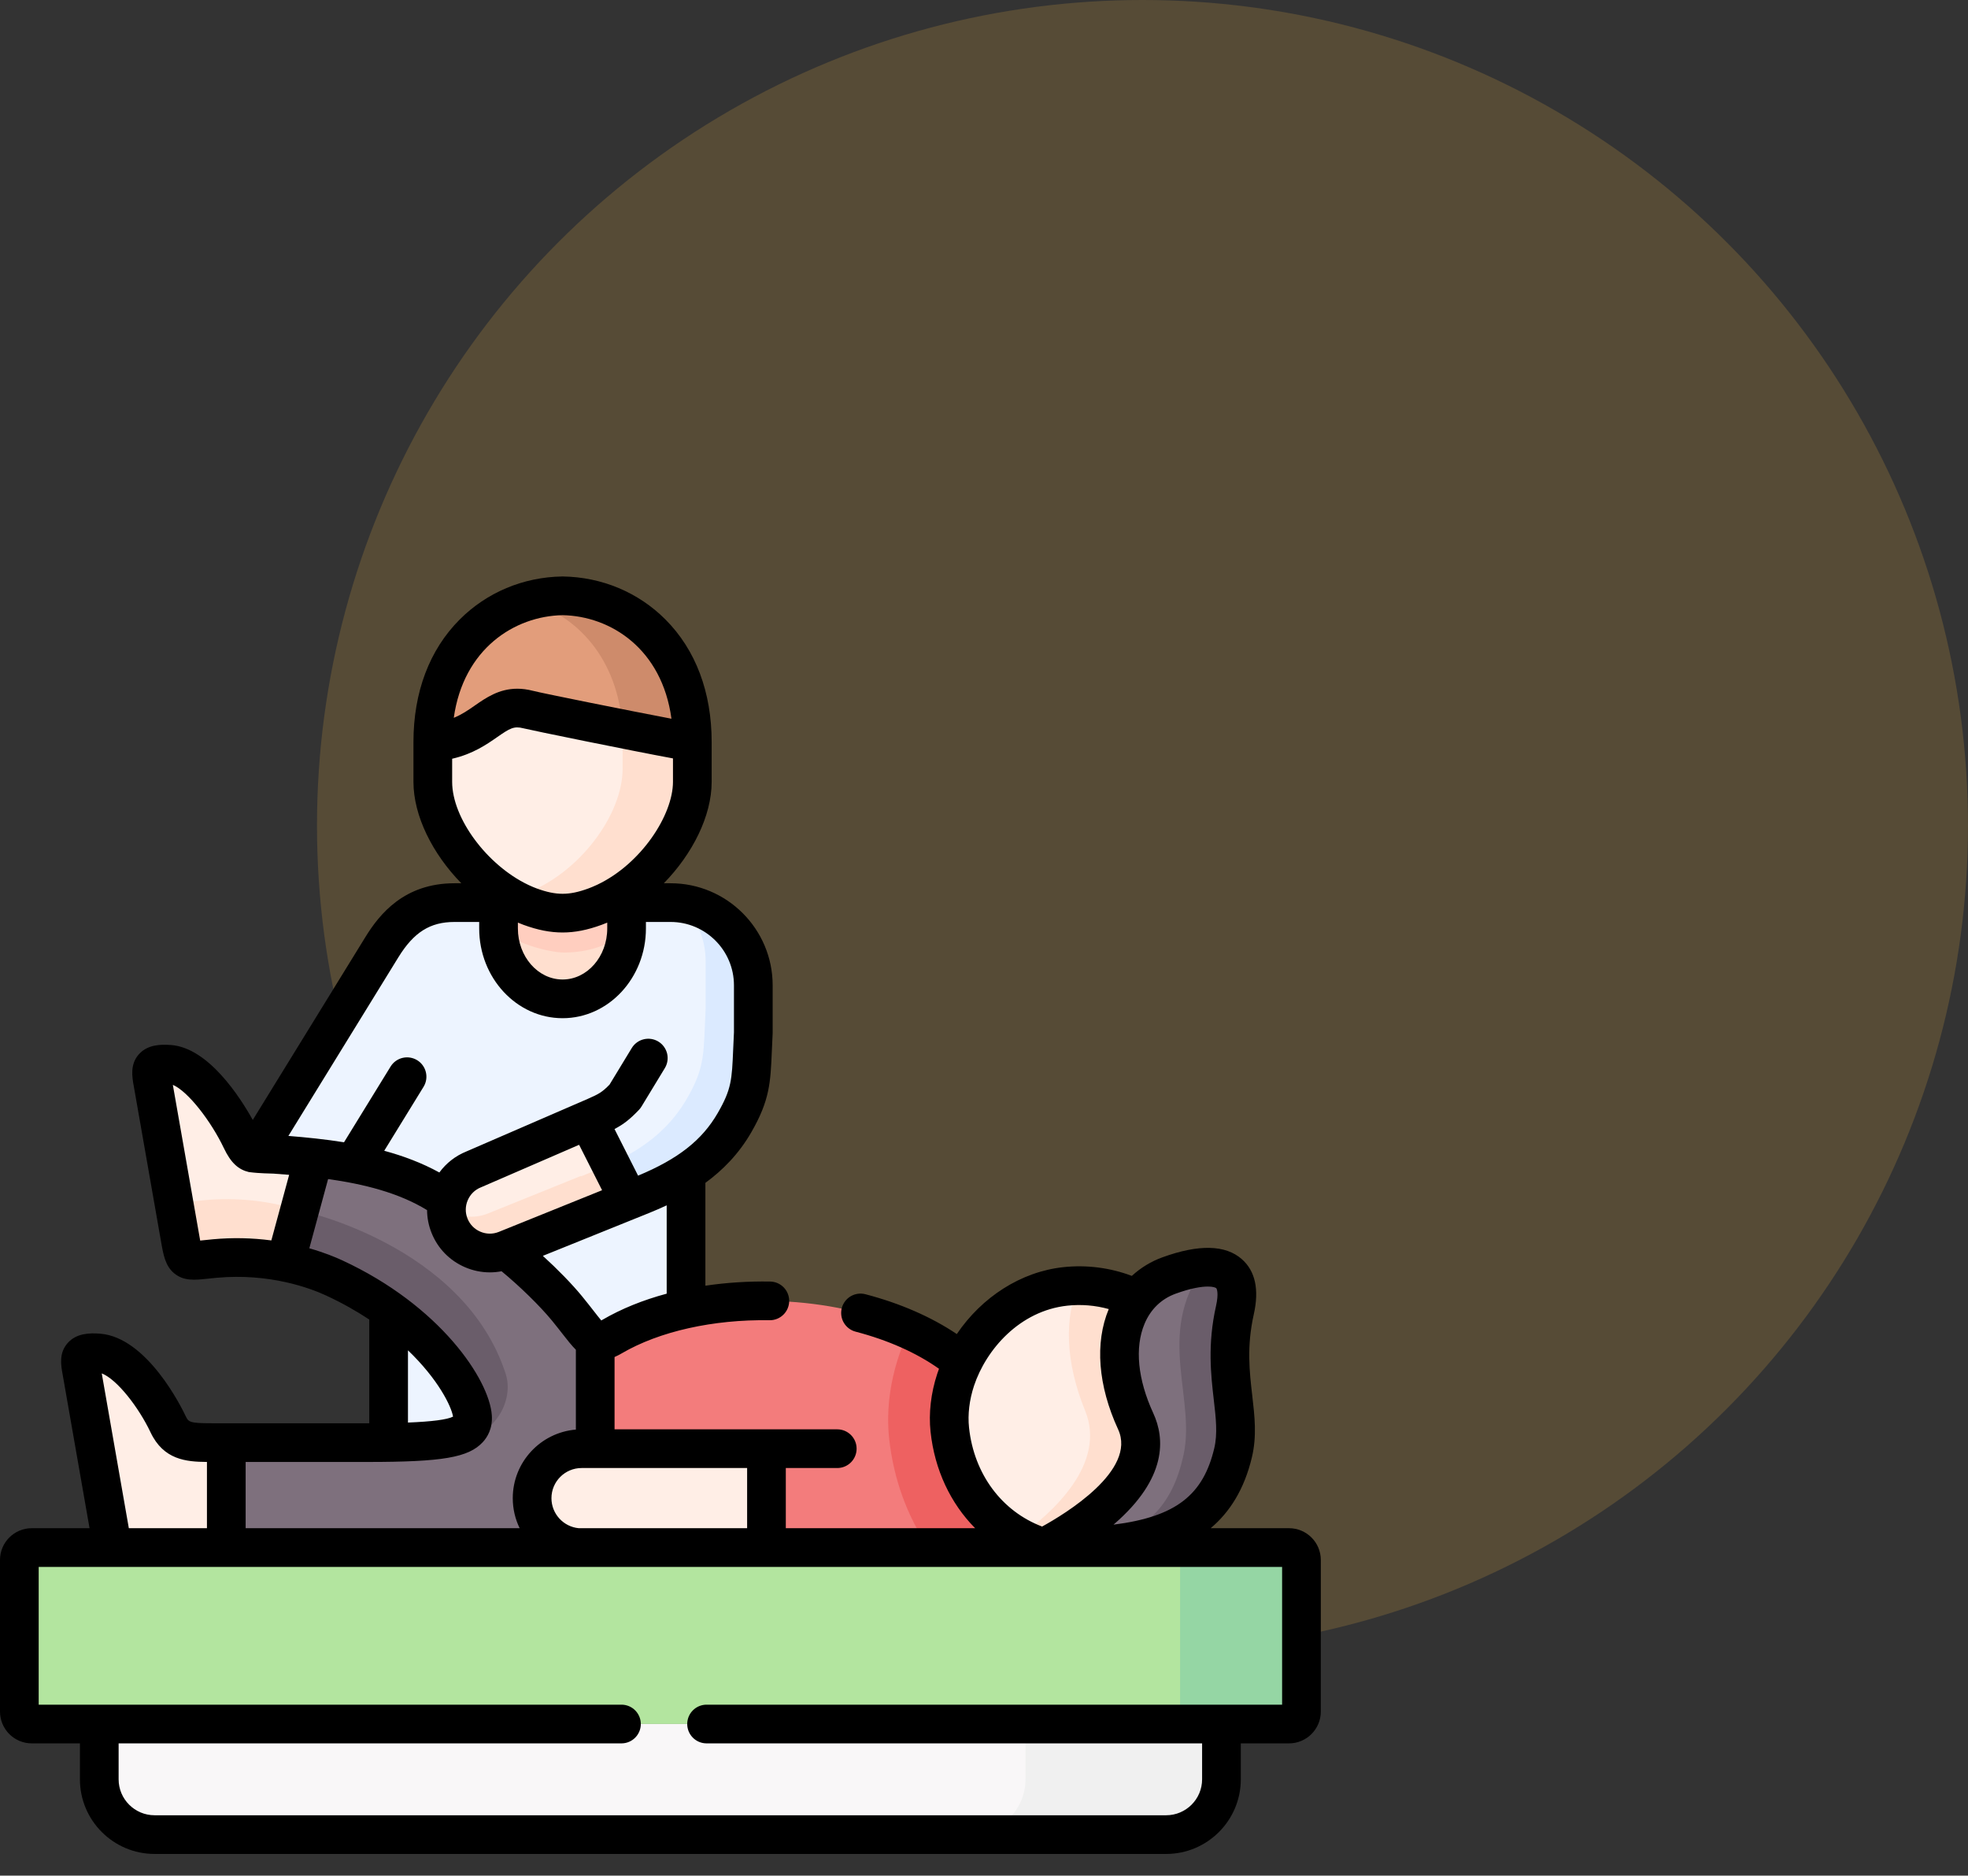
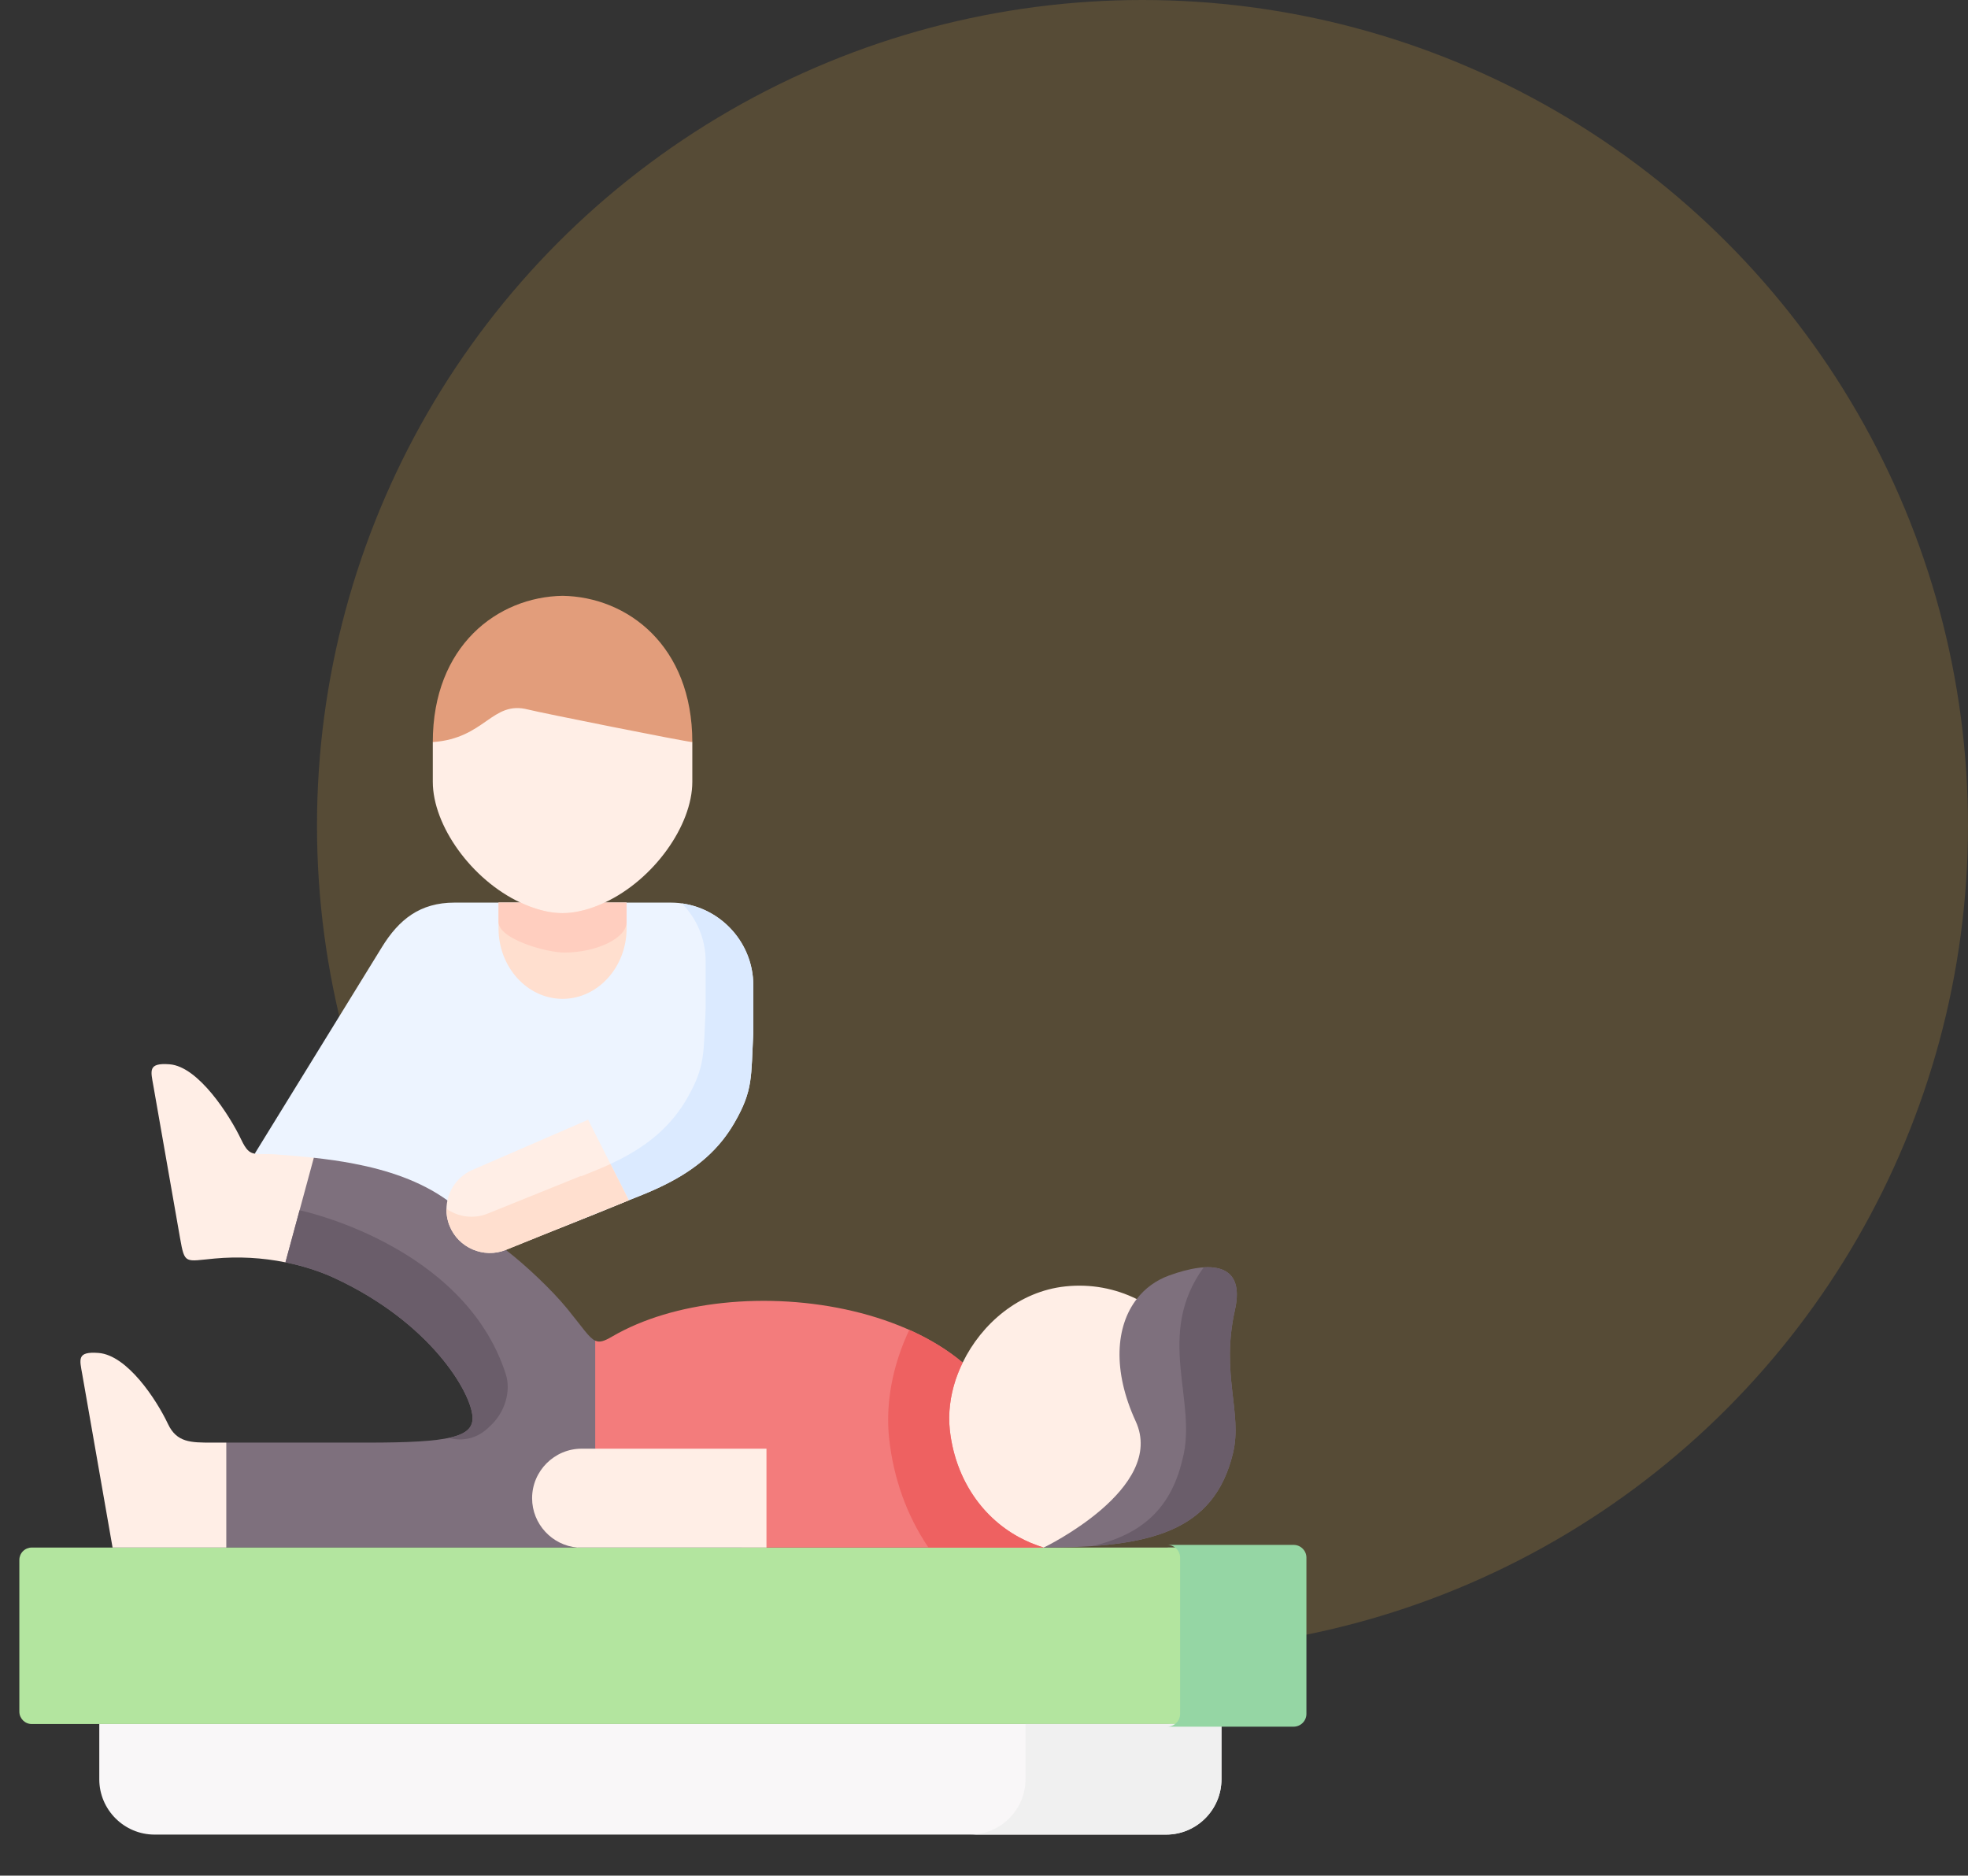
<svg xmlns="http://www.w3.org/2000/svg" width="149" height="142" viewBox="0 0 149 142" fill="none">
  <rect x="0" y="0" width="149" height="142" fill="#333333" stroke="none" />
  <circle cx="86.5" cy="62.5" r="62.5" fill="#E4AB42" fill-opacity="0.2" />
  <path fill-rule="evenodd" clip-rule="evenodd" d="M98.535 129.58V118.097C98.535 117.582 98.109 117.161 97.594 117.161H88.31C88.824 117.161 89.251 117.582 89.251 118.097V129.58C89.251 130.1 88.824 130.521 88.31 130.521H97.594C98.109 130.521 98.535 130.1 98.535 129.58Z" fill="#78C2A4" />
-   <path fill-rule="evenodd" clip-rule="evenodd" d="M51.94 109.676V88.786L44.527 88.064L38.298 94.627C38.298 94.627 28.947 98.578 29.423 98.8C29.766 98.955 29.423 109.676 29.423 109.676H51.94V109.676Z" fill="#EDF4FF" />
  <path fill-rule="evenodd" clip-rule="evenodd" d="M55.611 84.994C57.034 82.524 56.856 81.55 57.034 78.189V74.596C57.034 71.152 54.216 68.334 50.772 68.334H34.412C31.793 68.334 30.204 69.613 28.914 71.706L19.286 87.341C19.629 87.402 29.591 96.299 30.598 96.492C33.145 96.98 47.611 90.868 47.611 90.868L48.618 90.464C51.098 89.462 53.18 88.238 54.708 86.322C55.035 85.912 55.334 85.47 55.611 84.994Z" fill="#EDF4FF" />
  <path fill-rule="evenodd" clip-rule="evenodd" d="M45.064 101.498C44.588 101.277 44.112 100.507 42.933 99.062C41.742 97.611 39.777 95.768 38.299 94.627C35.677 92.443 35.677 92.443 33.875 90.879C31.827 89.401 29.319 88.581 26.772 88.094C25.764 87.9 24.757 87.762 23.76 87.651L19.287 90.868L21.612 95.568C23.229 95.895 24.497 96.377 25.288 96.742C32.591 100.12 35.647 105.385 35.774 107.245C35.885 108.812 34.019 109.216 27.824 109.216H17.133L14.355 113.424L17.133 117.161H43.714L51.941 109.675L45.064 101.498Z" fill="#7E707D" />
  <path fill-rule="evenodd" clip-rule="evenodd" d="M79.025 117.161H2.401C2.153 117.162 1.915 117.261 1.74 117.436C1.564 117.611 1.465 117.849 1.465 118.097V129.58C1.465 130.1 1.886 130.521 2.401 130.521H97.594C98.109 130.521 98.535 130.1 98.535 129.58V118.097C98.535 117.582 98.109 117.161 97.594 117.161H79.025Z" fill="#B3E59F" />
  <path fill-rule="evenodd" clip-rule="evenodd" d="M92.479 130.521H7.517V134.707C7.517 137.01 9.399 138.892 11.702 138.892H88.293C90.596 138.892 92.479 137.01 92.479 134.707V130.521Z" fill="#F9F7F8" />
  <path fill-rule="evenodd" clip-rule="evenodd" d="M47.611 90.868L44.528 84.772L35.863 88.531C34.817 88.947 34.102 89.849 33.876 90.879C33.743 91.499 33.781 92.169 34.036 92.8C34.706 94.478 36.627 95.297 38.299 94.627L47.611 90.868Z" fill="#FFEEE6" />
  <path fill-rule="evenodd" clip-rule="evenodd" d="M48.619 90.464C51.099 89.462 53.181 88.238 54.709 86.322C55.042 85.902 55.344 85.458 55.611 84.993C57.034 82.524 56.857 81.55 57.034 78.189V74.596C57.034 71.44 54.67 68.815 51.625 68.395C52.738 69.524 53.425 71.074 53.425 72.774V76.367C53.253 79.728 53.43 80.708 52.007 83.177C51.737 83.642 51.434 84.086 51.099 84.506C49.831 86.095 48.176 87.213 46.222 88.121L47.611 90.868L48.619 90.464Z" fill="#DBEAFF" />
  <path fill-rule="evenodd" clip-rule="evenodd" d="M47.611 90.868L46.221 88.122C45.823 88.306 45.421 88.48 45.014 88.642L44.006 89.052L43.99 89.024L36.914 91.881C35.846 92.307 34.677 92.13 33.797 91.51C33.792 91.942 33.864 92.379 34.035 92.8C34.705 94.478 36.626 95.297 38.298 94.627L47.611 90.868Z" fill="#FFDFCF" />
  <path fill-rule="evenodd" clip-rule="evenodd" d="M16.037 109.216C14.442 109.216 13.384 109.211 12.72 107.81C11.834 105.933 9.625 102.594 7.461 102.428C5.8 102.301 6.027 102.904 6.231 104.061L8.523 117.161H17.133V109.216H16.037ZM21.612 95.568L23.76 87.651C22.752 87.54 21.761 87.463 20.82 87.391C20.089 87.341 19.63 87.402 19.286 87.341C18.877 87.275 18.628 87.042 18.267 86.284C17.376 84.412 15.012 80.741 12.842 80.575C11.181 80.448 11.413 81.057 11.613 82.209L13.633 93.736C13.988 95.757 14.01 95.485 16.252 95.28C18.043 95.115 19.849 95.212 21.612 95.568Z" fill="#FFEEE6" />
  <path fill-rule="evenodd" clip-rule="evenodd" d="M72.885 103.159C68.511 99.483 61.209 97.949 54.709 98.647C51.597 98.979 48.674 99.826 46.343 101.188C45.745 101.537 45.408 101.653 45.065 101.498V109.675L58.031 117.161H79.025C78.964 111.436 79.927 109.958 72.885 103.159Z" fill="#F37C7C" />
  <path fill-rule="evenodd" clip-rule="evenodd" d="M42.595 75.62C45.258 75.62 47.44 73.223 47.44 70.288V68.334H37.745V70.288C37.745 73.223 39.927 75.62 42.595 75.62Z" fill="#FFDFCF" />
  <path fill-rule="evenodd" clip-rule="evenodd" d="M45.773 68.334C49.488 66.607 52.416 62.498 52.416 59.188V56.181C48.958 50.645 36.263 48.51 32.768 56.181V59.188C32.768 62.498 35.696 66.606 39.417 68.339C40.386 68.778 41.426 69.112 42.499 69.13C43.638 69.15 44.746 68.8 45.773 68.334Z" fill="#FFEEE6" />
  <path fill-rule="evenodd" clip-rule="evenodd" d="M52.416 56.181C52.416 48.884 47.506 45.185 42.595 45.108C37.684 45.185 32.768 48.884 32.768 56.181C36.748 55.904 37.241 53.009 39.982 53.717C40.879 53.95 51.83 56.142 52.416 56.181Z" fill="#E29D7B" />
  <path fill-rule="evenodd" clip-rule="evenodd" d="M42.595 69.131C41.809 69.131 41.023 68.965 40.131 68.638C39.889 68.547 39.651 68.446 39.417 68.334H37.745V69.801C37.745 71.091 41.366 72.121 42.733 72.115C45.103 72.115 47.44 71.058 47.44 69.801V68.334H45.773C45.773 68.34 45.773 68.34 45.773 68.334C45.712 68.367 45.651 68.389 45.596 68.417C45.153 68.616 44.682 68.788 44.217 68.904C43.669 69.048 43.154 69.131 42.595 69.131Z" fill="#FFCEBF" />
-   <path fill-rule="evenodd" clip-rule="evenodd" d="M52.417 56.181C52.417 48.884 47.506 45.185 42.595 45.108C41.706 45.12 40.824 45.252 39.971 45.501C43.647 46.569 46.797 49.797 47.14 55.184C49.765 55.705 52.151 56.164 52.417 56.181Z" fill="#CE8B6B" />
-   <path fill-rule="evenodd" clip-rule="evenodd" d="M45.773 68.334C49.487 66.607 52.416 62.498 52.416 59.188V56.181C52.15 56.164 49.764 55.705 47.14 55.184V58.191C47.14 61.712 43.829 66.136 39.777 67.642C39.4 67.78 39.046 67.891 38.697 67.969C38.933 68.1 39.173 68.224 39.417 68.34C39.651 68.447 39.889 68.547 40.131 68.638C41.022 68.965 41.808 69.131 42.594 69.131C43.442 69.131 44.261 68.932 45.053 68.638C45.296 68.546 45.536 68.445 45.773 68.334ZM21.611 95.568L22.68 91.626C20.353 90.898 17.905 90.638 15.477 90.862C13.235 91.067 13.213 91.338 12.858 89.318L13.634 93.736C13.988 95.757 14.01 95.485 16.252 95.281C18.043 95.115 19.849 95.212 21.611 95.568Z" fill="#FFDFCF" />
  <path fill-rule="evenodd" clip-rule="evenodd" d="M58.031 117.161V109.676H44.034C41.975 109.676 40.286 111.364 40.286 113.424C40.286 115.378 41.798 116.995 43.713 117.161H58.031V117.161ZM87.793 107.822C88.178 105.587 87.793 102.406 86.061 98.348C84.439 97.545 82.584 97.185 80.663 97.39C77.164 97.761 74.324 100.202 72.885 103.159C72.682 103.58 72.504 104.013 72.353 104.455C71.943 105.7 71.777 106.996 71.91 108.236C72.353 112.394 74.955 115.926 79.024 117.161L81.143 116.485C82.645 116.006 83.999 115.149 85.075 113.996C86.15 112.843 86.911 111.433 87.285 109.901L87.793 107.822Z" fill="#FFEEE6" />
  <path fill-rule="evenodd" clip-rule="evenodd" d="M93.358 109.986C94.078 106.957 92.412 104.023 93.497 99.184C94.311 95.552 91.603 95.441 88.508 96.565C87.512 96.93 86.681 97.539 86.061 98.348C84.467 100.407 84.218 103.763 85.984 107.599C88.331 112.682 79.024 117.161 79.024 117.161C87.047 117.161 91.93 115.993 93.358 109.986Z" fill="#7E707D" />
-   <path fill-rule="evenodd" clip-rule="evenodd" d="M85.984 107.599C84.218 103.763 84.467 100.407 86.062 98.348C84.722 97.689 83.227 97.324 81.66 97.335C80.603 99.677 80.62 103.032 82.153 106.791C83.797 110.822 79.712 114.515 77.126 116.364C77.73 116.693 78.367 116.96 79.025 117.161C79.025 117.161 88.332 112.682 85.984 107.599Z" fill="#FFDFCF" />
  <path fill-rule="evenodd" clip-rule="evenodd" d="M93.359 109.986C94.079 106.957 92.412 104.023 93.498 99.184C94.068 96.653 92.922 95.834 91.133 95.95C87.391 101.11 90.729 106.082 89.517 110.522C88.615 114.332 86.317 116.197 82.713 117.05C88.553 116.646 92.163 115.007 93.359 109.986ZM38.288 104.012C35.105 94.201 22.653 91.615 22.681 91.626L21.612 95.568C23.229 95.895 24.497 96.377 25.288 96.742C32.591 100.12 35.647 105.385 35.774 107.245C35.83 108.064 35.348 108.563 33.997 108.856C33.997 108.856 35.636 109.438 37.037 108.026L37.026 108.037C38.266 106.946 38.703 105.291 38.288 104.012ZM35.919 108.746C35.98 108.718 36.04 108.685 36.101 108.657C36.04 108.685 35.979 108.718 35.919 108.746ZM36.112 108.651C36.14 108.635 36.168 108.624 36.195 108.607C36.168 108.624 36.14 108.635 36.112 108.651ZM36.201 108.607C36.228 108.59 36.256 108.574 36.289 108.557C36.256 108.574 36.228 108.59 36.201 108.607ZM36.289 108.552C36.317 108.541 36.345 108.524 36.373 108.507C36.345 108.524 36.317 108.541 36.289 108.552ZM36.793 108.225C36.848 108.186 36.898 108.142 36.948 108.103C36.898 108.142 36.849 108.186 36.793 108.225ZM37.02 108.042C36.993 108.059 36.971 108.081 36.948 108.103L37.02 108.042ZM36.55 108.397C36.522 108.413 36.494 108.435 36.467 108.452L36.55 108.397Z" fill="#6A5D6A" />
  <path fill-rule="evenodd" clip-rule="evenodd" d="M77.126 116.364C74.153 114.736 72.282 111.708 71.911 108.236C71.778 106.996 71.944 105.7 72.354 104.455C72.505 104.013 72.683 103.58 72.885 103.159C71.723 102.179 70.35 101.354 68.844 100.679C68.542 101.316 68.28 101.97 68.058 102.639C67.371 104.698 67.1 106.835 67.316 108.884C67.642 111.924 68.667 114.764 70.294 117.161H79.025C78.367 116.96 77.731 116.693 77.126 116.364Z" fill="#EE6161" />
  <path fill-rule="evenodd" clip-rule="evenodd" d="M92.478 134.706V130.521H77.641V134.706C77.641 137.01 75.753 138.892 73.455 138.892H88.293C90.596 138.892 92.478 137.01 92.478 134.706Z" fill="#F0F0F0" />
  <path fill-rule="evenodd" clip-rule="evenodd" d="M98.911 129.753V117.923C98.911 117.393 98.472 116.959 97.942 116.959H88.377C88.907 116.959 89.347 117.393 89.347 117.923V129.753C89.347 130.289 88.907 130.722 88.377 130.722H97.942C98.472 130.722 98.911 130.289 98.911 129.753Z" fill="#95D6A4" />
-   <path d="M97.594 115.696H91.662C93.11 114.475 94.206 112.754 94.784 110.324C95.165 108.721 94.991 107.224 94.808 105.639C94.598 103.821 94.38 101.94 94.926 99.504C95.346 97.63 95.041 96.224 94.018 95.325C92.78 94.236 90.758 94.19 88.008 95.188C87.151 95.499 86.364 95.977 85.693 96.594C84.04 95.971 82.264 95.745 80.508 95.933C77.301 96.275 74.332 98.2 72.441 100.998C70.515 99.703 68.157 98.671 65.521 97.982C65.335 97.933 65.141 97.922 64.95 97.948C64.76 97.975 64.576 98.038 64.41 98.135C64.244 98.233 64.099 98.362 63.983 98.515C63.867 98.668 63.782 98.843 63.733 99.029C63.635 99.405 63.69 99.805 63.886 100.14C64.083 100.475 64.404 100.719 64.78 100.817C67.239 101.459 69.397 102.423 71.093 103.626C71.047 103.749 71.003 103.872 70.962 103.997C70.479 105.466 70.303 106.985 70.454 108.391C70.762 111.28 71.97 113.818 73.829 115.696H59.495V111.14H63.39C64.199 111.14 64.855 110.485 64.855 109.675C64.855 108.866 64.199 108.211 63.39 108.211H46.529V102.736C46.719 102.652 46.904 102.558 47.082 102.453C49.922 100.793 53.997 99.882 58.261 99.951L58.286 99.951C58.672 99.951 59.043 99.798 59.317 99.526C59.592 99.254 59.747 98.884 59.75 98.498C59.753 98.112 59.604 97.74 59.334 97.463C59.064 97.186 58.696 97.028 58.309 97.022C56.62 96.995 54.976 97.104 53.406 97.337V89.551C54.704 88.602 55.93 87.374 56.88 85.725C58.281 83.294 58.337 81.963 58.438 79.547C58.454 79.16 58.472 78.737 58.497 78.266C58.498 78.253 58.497 78.24 58.497 78.227C58.497 78.214 58.499 78.202 58.499 78.189V74.596C58.499 70.335 55.033 66.869 50.772 66.869H50.26C52.43 64.65 53.881 61.774 53.881 59.187V56.181C53.881 52.405 52.672 49.197 50.385 46.903C48.335 44.848 45.577 43.69 42.618 43.643C42.603 43.643 42.587 43.643 42.572 43.643C39.613 43.69 36.854 44.848 34.803 46.903C32.513 49.197 31.303 52.405 31.303 56.181V59.188C31.303 61.773 32.755 64.65 34.927 66.869H34.412C30.614 66.869 28.744 69.191 27.667 70.938L19.138 84.789C18.173 83.057 15.782 79.331 12.954 79.115C12.167 79.055 11.18 79.079 10.522 79.808C9.829 80.575 10.003 81.536 10.13 82.237L12.191 93.989C12.374 95.031 12.518 95.854 13.206 96.413C13.927 96.999 14.756 96.91 15.716 96.807C15.914 96.786 16.135 96.762 16.387 96.739C20.452 96.365 23.536 97.547 24.673 98.072C25.904 98.641 26.993 99.26 27.958 99.899V107.751L27.824 107.751H16.037C14.314 107.751 14.267 107.653 14.045 107.184C13.758 106.577 11.141 101.241 7.573 100.968C6.784 100.907 5.794 100.931 5.136 101.663C4.443 102.433 4.614 103.36 4.751 104.105L6.78 115.696H2.401C1.077 115.696 0 116.773 0 118.097V129.579C0 130.906 1.077 131.986 2.401 131.986H6.051V134.706C6.051 137.822 8.586 140.357 11.702 140.357H88.293C91.408 140.357 93.943 137.822 93.943 134.706V131.986H97.594C98.921 131.986 100 130.906 100 129.579V118.097C100 116.773 98.921 115.696 97.594 115.696ZM87.315 106.987C86.136 104.426 85.901 102.025 86.652 100.226C87.111 99.125 87.926 98.335 89.009 97.942C90.173 97.519 90.96 97.401 91.448 97.401C91.82 97.401 92.02 97.469 92.083 97.525C92.133 97.569 92.278 97.926 92.068 98.864V98.864C91.412 101.784 91.682 104.109 91.898 105.976C92.057 107.355 92.195 108.546 91.933 109.647C91.102 113.142 89.077 114.827 84.304 115.428L84.342 115.395C88.393 111.898 88.194 108.891 87.315 106.987ZM73.367 108.08C73.26 107.084 73.391 105.988 73.743 104.917C74.656 102.174 77.198 99.233 80.819 98.847C81.868 98.735 82.929 98.823 83.945 99.106C82.879 101.668 83.13 104.901 84.654 108.213C86.088 111.318 80.631 114.62 78.9 115.571C75.841 114.41 73.741 111.592 73.367 108.08ZM56.566 111.14V115.696H43.816C42.659 115.586 41.751 114.609 41.751 113.424C41.751 112.165 42.775 111.14 44.034 111.14H56.566ZM50.476 97.94C48.68 98.422 47.034 99.088 45.604 99.923C45.578 99.939 45.551 99.954 45.525 99.969C45.362 99.776 45.151 99.505 44.956 99.255C44.718 98.95 44.421 98.569 44.065 98.133C43.306 97.208 42.22 96.096 41.1 95.077L49.168 91.822C49.608 91.644 50.044 91.454 50.476 91.254V97.94H50.476ZM37.754 93.268C37.307 93.446 36.815 93.439 36.367 93.247C36.147 93.154 35.948 93.019 35.781 92.848C35.614 92.677 35.483 92.475 35.395 92.253C35.215 91.807 35.221 91.314 35.413 90.866C35.605 90.417 35.958 90.071 36.406 89.892C36.419 89.887 36.432 89.881 36.445 89.876L43.845 86.669L45.585 90.108L37.754 93.268ZM42.595 46.573C46.24 46.641 50.127 49.13 50.837 54.413C47.637 53.803 41.108 52.496 40.349 52.299L40.348 52.299C39.923 52.189 39.53 52.141 39.165 52.141C37.78 52.141 36.794 52.827 35.968 53.401C35.462 53.754 34.971 54.095 34.356 54.345C35.091 49.108 38.964 46.64 42.595 46.573ZM34.233 59.188V57.442C35.802 57.083 36.84 56.364 37.641 55.806C38.602 55.138 38.911 54.953 39.615 55.135C40.141 55.271 47.738 56.825 50.952 57.417V59.188C50.952 61.705 48.548 65.395 45.236 66.972C45.19 66.99 45.145 67.01 45.101 67.033C44.919 67.116 44.736 67.194 44.549 67.263C43.788 67.542 43.185 67.666 42.595 67.666C42.009 67.666 41.386 67.538 40.642 67.265C40.462 67.198 40.285 67.124 40.111 67.044C40.064 67.018 40.015 66.996 39.966 66.976C36.888 65.499 34.233 61.965 34.233 59.188ZM45.975 69.849V70.288C45.975 72.421 44.459 74.155 42.595 74.155C40.728 74.155 39.21 72.421 39.21 70.288V69.848C39.348 69.906 39.487 69.962 39.627 70.014C40.712 70.411 41.654 70.596 42.595 70.596C43.532 70.596 44.473 70.411 45.564 70.011C45.702 69.96 45.839 69.906 45.975 69.849ZM30.161 72.474C31.333 70.574 32.565 69.799 34.412 69.799H36.28V70.288C36.28 74.036 39.113 77.085 42.595 77.085C46.074 77.085 48.904 74.036 48.904 70.288V69.799H50.772C53.417 69.799 55.569 71.951 55.569 74.596V78.152C55.547 78.576 55.528 79.001 55.511 79.425C55.413 81.752 55.384 82.454 54.342 84.262C53.157 86.317 51.342 87.744 48.31 89.005L46.525 85.476C47.207 85.119 47.692 84.742 48.378 84.022C48.451 83.946 48.515 83.862 48.569 83.772L50.335 80.866C50.537 80.534 50.599 80.135 50.507 79.758C50.414 79.38 50.176 79.055 49.844 78.853C49.68 78.753 49.497 78.687 49.307 78.657C49.117 78.628 48.923 78.636 48.736 78.682C48.549 78.727 48.373 78.809 48.218 78.923C48.063 79.037 47.931 79.18 47.832 79.344L46.15 82.112C45.591 82.686 45.336 82.827 44.493 83.196L35.298 87.18C34.485 87.509 33.781 88.058 33.264 88.766C31.956 88.046 30.546 87.517 29.09 87.122L32.072 82.273C32.273 81.942 32.334 81.546 32.243 81.17C32.152 80.794 31.916 80.469 31.587 80.266C31.258 80.064 30.861 80 30.485 80.088C30.108 80.176 29.782 80.41 29.577 80.738L26.046 86.479C24.631 86.252 23.21 86.108 21.834 85.998L30.161 72.474ZM20.544 93.909C19.077 93.716 17.593 93.686 16.119 93.822C15.852 93.846 15.238 93.912 15.156 93.92C15.126 93.763 13.086 82.13 13.086 82.13C14.244 82.623 15.987 84.901 16.944 86.91C17.488 88.061 18.065 88.548 18.84 88.733C19.751 88.851 20.415 88.831 20.716 88.852C21.103 88.88 21.497 88.91 21.892 88.943L20.544 93.909ZM30.888 102.229C33.186 104.43 34.177 106.478 34.301 107.249C33.859 107.475 32.715 107.625 30.888 107.698V102.229ZM18.598 110.681H27.824C33.51 110.681 35.467 110.345 36.548 109.185C36.901 108.806 37.306 108.145 37.236 107.145C37.051 104.442 33.321 98.843 25.902 95.412C25.388 95.175 24.537 94.823 23.419 94.504L24.841 89.263C27.524 89.638 30.177 90.293 32.334 91.615C32.338 92.201 32.451 92.786 32.676 93.344C33.144 94.518 34.045 95.439 35.213 95.94C35.805 96.195 36.442 96.327 37.087 96.328C37.384 96.328 37.681 96.299 37.975 96.243C39.345 97.371 40.878 98.867 41.798 99.988C42.131 100.396 42.404 100.747 42.646 101.057C42.965 101.466 43.273 101.859 43.6 102.186V108.23C40.928 108.452 38.822 110.696 38.822 113.424C38.822 114.238 39.01 115.009 39.344 115.696H18.598V110.681ZM11.397 108.437C12.384 110.518 14.089 110.669 15.668 110.68V115.696H9.754L7.704 103.976C8.869 104.433 10.509 106.557 11.397 108.437ZM97.07 129.056H53.496C52.687 129.056 52.031 129.712 52.031 130.521C52.031 131.33 52.687 131.986 53.496 131.986H91.013V134.707C91.013 136.207 89.793 137.428 88.293 137.428H11.702C10.202 137.428 8.981 136.207 8.981 134.707V131.986H47.052C47.861 131.986 48.517 131.33 48.517 130.521C48.517 129.712 47.861 129.056 47.052 129.056H2.93V118.626H8.518L8.522 118.626L79.021 118.626L79.025 118.626L97.07 118.626V129.056Z" fill="black" />
</svg>